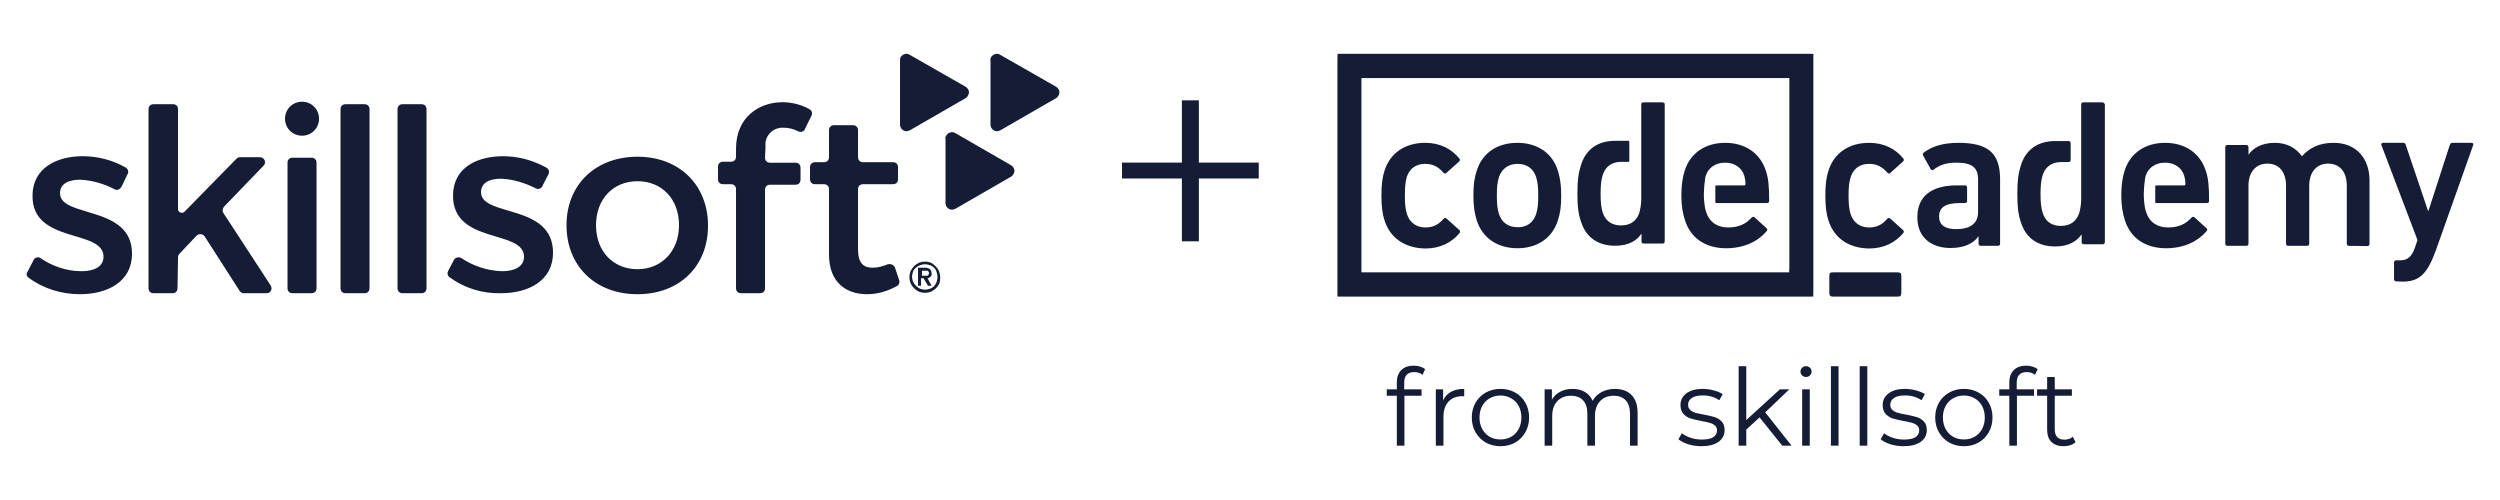
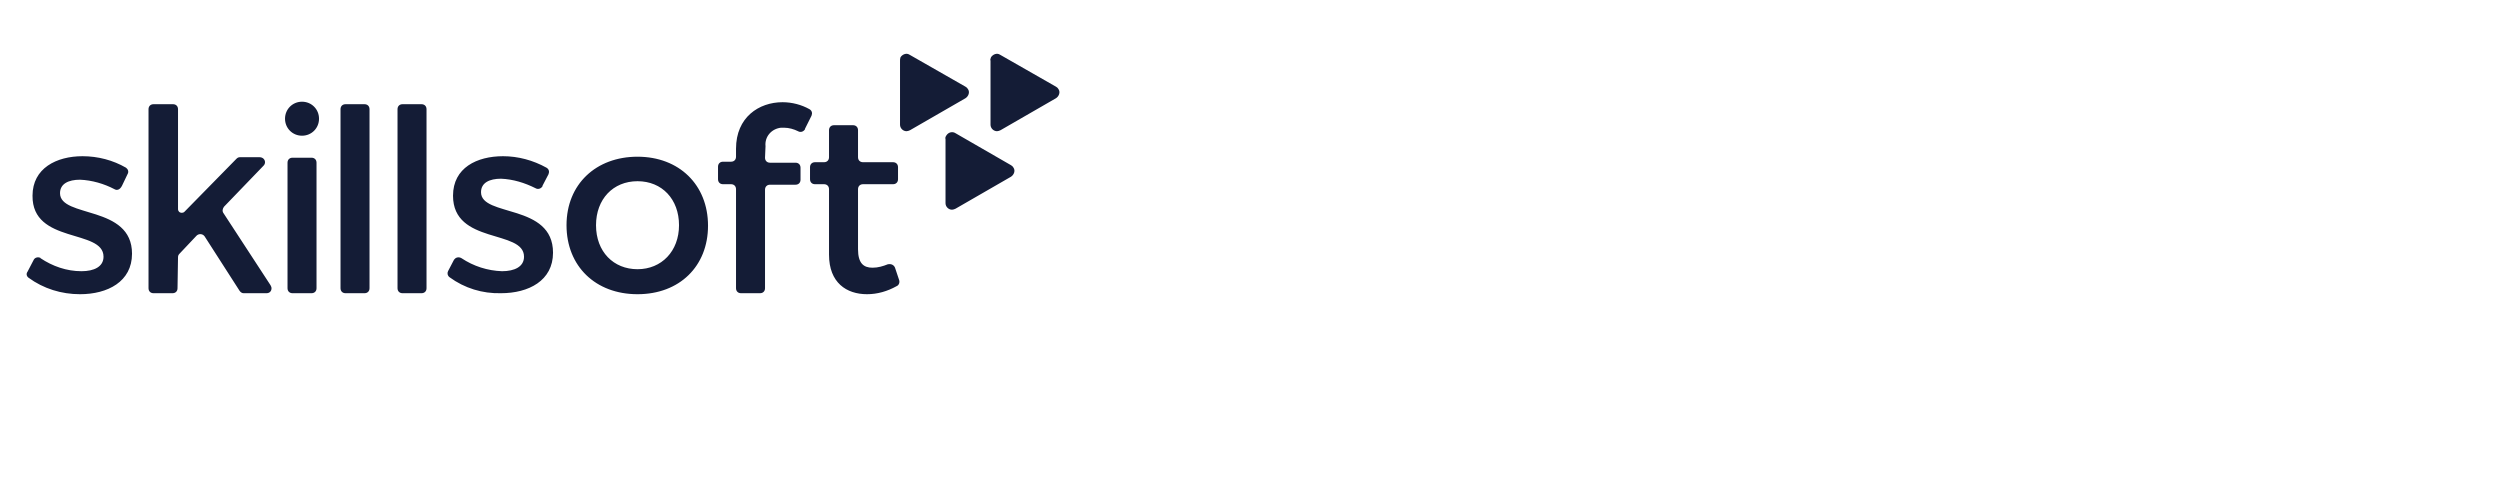
<svg xmlns="http://www.w3.org/2000/svg" height="100" viewBox="0 0 500 100" width="500">
  <g fill="#141c36">
-     <path d="m182.474 43.482c-.3-.7-.9-1.3-1.6-1.7-.8-.3-1.6-.3-2.4 0-.4.2-.7.4-1 .7s-.5.6-.7 1c-.3.8-.3 1.6 0 2.4.2.4.4.7.7 1s.6.5 1 .7c.8.3 1.6.3 2.4 0 .4-.2.7-.4 1-.7s.5-.6.7-1c.2-.8.2-1.6-.1-2.4zm-.5 2.2c-.1.3-.3.6-.5.8s-.5.4-.8.5-.7.2-1 .2-.7-.1-1-.2c-.6-.3-1.1-.8-1.4-1.4-.1-.3-.2-.7-.2-1s.1-.7.2-1 .3-.6.6-.8c.2-.2.5-.4.8-.5s.7-.2 1-.2.7.1 1 .2.6.3.8.5.4.5.5.8.2.7.2 1c0 .4-.1.8-.2 1.1zm-1.8-.8c.2 0 .4-.1.6-.3s.3-.4.2-.7c0-.3-.1-.6-.3-.8-.3-.2-.6-.3-1-.3h-1.4v3.6h.6v-1.5h.5l.9 1.5h.7zm-.3-.5h-.8v-1h1.1c.1 0 .1.1.2.2s.1.2.1.3 0 .2-.1.3-.1.1-.2.2z" transform="translate(5.33 10.759)" />
    <path d="m20.174 24.082-1.1 2.3c-.4.8-1 1-1.5.7-2.1-1.1-4.5-1.8-6.9-1.9-2.3 0-4 .8-4 2.7 0 5 14.4 2.3 14.4 12.1 0 5.6-4.9 8.1-10.4 8.1-3.7 0-7.3-1.1-10.3-3.3-.4-.3-.5-.8-.2-1.2l1.2-2.3c.2-.5.8-.7 1.3-.5.1 0 .1.1.1.1 2.4 1.6 5.2 2.6 8.2 2.6 2.5 0 4.4-.9 4.4-2.9 0-5.6-14.3-2.5-14.2-12.2 0-5.5 4.8-7.9 10-7.9 3.1 0 6.1.8 8.7 2.3.4.3.6.8.3 1.3m10.1 16.6c0-.3.1-.5.3-.7l3.4-3.6c.4-.4 1-.4 1.4-.1l.2.2 7 10.9c.2.3.5.5.8.5h4.6c.6 0 1-.4 1-1 0-.2-.1-.4-.2-.6l-9.4-14.4c-.3-.4-.2-.9.1-1.3l7.9-8.2c.4-.4.4-1 0-1.4-.2-.2-.5-.3-.8-.3h-3.9c-.3 0-.5.1-.7.3l-10.4 10.6c-.3.3-.8.3-1.1 0-.1-.1-.2-.3-.2-.5v-20c0-.6-.4-1-1-1h-3.9c-.6 0-1 .4-1 1v35.8c0 .6.4 1 1 1h3.8c.6 0 1-.4 1-1zm28.2-27.7c0-1.9-1.5-3.4-3.4-3.4s-3.4 1.5-3.4 3.4c0 1.9 1.5 3.4 3.4 3.4s3.4-1.5 3.4-3.4zm-6.3 33.9c0 .6.4 1 1 1h3.8c.6 0 1-.4 1-1v-25.1c0-.6-.4-1-1-1h-3.8c-.6 0-1 .4-1 1zm10.6 0c0 .6.4 1 1 1h3.8c.6 0 1-.4 1-1v-35.8c0-.6-.4-1-1-1h-3.8c-.6 0-1 .4-1 1zm11.4 0c0 .6.4 1 1 1h3.8c.6 0 1-.4 1-1v-35.8c0-.6-.4-1-1-1h-3.8c-.6 0-1 .4-1 1zm30.2-22.8c.2-.5.1-1-.4-1.3-2.7-1.5-5.7-2.3-8.7-2.3-5.2 0-10 2.3-10 7.9 0 9.8 14.2 6.7 14.2 12.2 0 2-1.9 2.9-4.4 2.9-2.9-.1-5.7-1-8.1-2.6-.5-.3-1.1-.2-1.4.2l-.1.1-1.2 2.3c-.2.4-.1.9.3 1.2 3 2.2 6.6 3.3 10.3 3.2 5.5 0 10.4-2.5 10.4-8.1 0-9.9-14.4-7.1-14.4-12.1 0-1.9 1.7-2.7 4-2.7 2.4.1 4.7.8 6.9 1.9.5.3 1.1.1 1.4-.4v-.1zm31.9 10.3c0-8.2-5.8-13.8-14.1-13.8s-14.2 5.5-14.2 13.7 5.8 13.8 14.2 13.8 14.1-5.6 14.1-13.7m-22.4-.1c0-5.2 3.4-8.8 8.3-8.8s8.3 3.6 8.3 8.8-3.5 8.8-8.3 8.8-8.3-3.5-8.3-8.8m33.9-15.8c-.2-1.9 1.2-3.5 3.1-3.7h.6c1 0 2 .3 2.8.7.5.3 1.1.1 1.4-.4v-.1l1.3-2.6c.2-.5.1-1-.4-1.3-1.6-.9-3.5-1.4-5.4-1.4-4.7 0-9.3 3-9.3 9.3v1.6c0 .6-.4 1-1 1h-1.6c-.6 0-1 .4-1 1v2.5c0 .6.4 1 1 1h1.6c.6 0 1 .4 1 1v19.8c0 .6.4 1 1 1h3.8c.6 0 1-.4 1-1v-19.7c0-.6.4-1 1-1h5.1c.6 0 1-.4 1-1v-2.4c0-.6-.4-1-1-1h-5.1c-.6 0-1-.4-1-1zm25.9 24.3c-.2-.5-.7-.8-1.3-.7h-.1c-1 .4-2 .7-3.1.7-1.8 0-2.9-.9-2.9-3.7v-12c0-.6.4-1 1-1h6c.6 0 1-.4 1-1v-2.4c0-.6-.4-1-1-1h-6c-.6 0-1-.4-1-1v-5.4c0-.6-.4-1-1-1h-3.8c-.6 0-1 .4-1 1v5.4c0 .6-.4 1-1 1h-1.8c-.6 0-1 .4-1 1v2.4c0 .6.4 1 1 1h1.8c.6 0 1 .4 1 1v13.1c0 5.6 3.5 7.9 7.6 7.9 2.1 0 4.1-.6 5.9-1.6.5-.2.7-.8.5-1.3zm1-41.4v12.8c0 .7.6 1.3 1.3 1.3.2 0 .5-.1.7-.2l11.1-6.4c.6-.4.9-1.2.5-1.8-.1-.2-.3-.4-.5-.5l-11.2-6.4c-.6-.4-1.4-.1-1.8.5-.1.3-.1.5-.1.7zm18.1 0v12.8c0 .7.6 1.3 1.3 1.3.2 0 .5-.1.7-.2l11.1-6.4c.6-.4.9-1.2.5-1.8-.1-.2-.3-.4-.5-.5l-11.2-6.4c-.6-.4-1.4-.1-1.8.5-.1.3-.2.5-.1.7zm-9 15.7v12.8c0 .7.6 1.3 1.3 1.3.2 0 .5-.1.7-.2l11.1-6.4c.6-.4.9-1.2.5-1.8-.1-.2-.3-.4-.5-.5l-11.1-6.4c-.6-.4-1.4-.2-1.8.4-.2.3-.3.5-.2.8z" transform="translate(5.33 10.759)" />
    <g>
-       <path d="m239.772 20.067v12.454h11.976v3.179h-11.976v12.56h-3.392v-12.56h-11.976v-3.179h11.976v-12.454z" />
-       <path d="m267.489 11.568c0-.243.017-.409.03-.527.016-.156.024-.227-.03-.282h94.382c.214 0 .355.009.46.015.149.009.228.013.34-.015v47.757c0 .215-.008.358-.014.465-.009.15-.014.231.014.344-.112-.028-.191-.024-.34-.015-.106.007-.246.015-.46.015h-94.382v-.004l.016-.063c.013-.081-.005-.119-.013-.027l-.004.061v-47.724zm64.973 8.904c.239 0 .431.145.479.242v27.563c0 .29-.191.436-.431.436h-3.779c-.286 0-.43-.194-.43-.436v-1.499h-.048c-.91 1.354-2.536 2.37-5.215 2.37-3.349 0-5.836-1.596-6.841-4.835-.525-1.548-.717-2.951-.717-5.658 0-2.708.239-4.111.717-5.658 1.005-3.193 3.397-4.787 6.698-4.836h2.822c.096.048.144.096.144.194v3.82c0 .096-.048.193-.144.193h-1.626c-1.771.048-3.015.967-3.54 2.611-.287.919-.431 1.934-.431 3.772 0 1.837.143 2.853.431 3.772.525 1.644 1.817 2.563 3.635 2.563 1.866 0 3.157-.871 3.684-2.563.191-.677.335-1.451.383-2.611v-19.005c0-.289.191-.435.43-.435zm-56.175 18.637c0 2.127.192 3.723.622 4.98 1.148 3.626 4.21 5.561 8.18 5.609 2.966 0 5.263-1.208 6.842-3.094.095-.194.143-.436-.048-.581l-2.584-2.321c-.191-.145-.43-.145-.574.049-.956 1.112-2.009 1.741-3.636 1.741-1.77 0-3.109-.92-3.683-2.612-.335-1.016-.431-2.225-.431-3.771 0-1.548.095-2.709.383-3.724.574-1.741 1.914-2.611 3.683-2.611 1.626 0 2.631.628 3.636 1.74.144.243.382.243.574.097l2.584-2.321c.191-.145.191-.435.048-.58-1.579-1.934-3.876-3.143-6.842-3.143-3.971 0-6.984 1.983-8.132 5.56-.43 1.258-.622 2.854-.622 4.982zm88.784 0c0 2.127.192 3.723.622 4.98 1.148 3.626 4.162 5.561 8.132 5.609 2.966 0 5.262-1.208 6.841-3.094.096-.194.143-.436-.048-.581l-2.583-2.321c-.192-.145-.431-.145-.574.049-.956 1.112-2.01 1.741-3.636 1.741-1.769 0-3.109-.92-3.683-2.612-.335-1.016-.431-2.225-.431-3.771 0-1.548.096-2.709.431-3.724.574-1.741 1.914-2.611 3.683-2.611 1.626 0 2.631.628 3.636 1.74.143.243.382.243.574.097l2.583-2.321c.191-.145.191-.435.048-.58-1.531-1.934-3.875-3.143-6.841-3.143-3.97 0-6.984 1.983-8.132 5.56-.43 1.258-.622 2.854-.622 4.982zm104.716 10.058c-.239 0-.43-.146-.43-.436v-11.606c0-2.611-1.292-4.399-3.731-4.399-2.392 0-3.78 1.788-3.78 4.399v11.606c0 .242-.144.436-.43.436h-3.779c-.24 0-.431-.146-.431-.436v-11.606c0-2.611-1.291-4.399-3.732-4.399-2.391 0-3.779 1.788-3.779 4.399v11.606c0 .242-.143.436-.43.436h-3.78c-.238 0-.43-.146-.43-.436v-19.294c0-.242.144-.435.43-.435h3.78c.24 0 .43.145.43.435v1.451h.048c.861-1.257 2.584-2.321 5.215-2.321 2.344 0 4.21.967 5.405 2.66h.048c1.531-1.693 3.493-2.66 6.315-2.66 4.592 0 7.176 3.191 7.176 7.495v12.718c0 .242-.144.435-.431.435 0 0-3.684-.048-3.684-.048zm9.023 6.673c0 .289.191.435.431.435l1.292.049c3.3 0 4.927-1.5 6.649-6.287l7.463-21.035c.096-.29-.096-.435-.335-.435h-3.876c-.238 0-.381.193-.477.435l-4.258 13.153h-.096l-4.449-13.153c-.048-.29-.239-.435-.478-.435h-4.066c-.24 0-.431.193-.336.435l7.225 19.004-.575 1.692c-.622 1.644-1.386 2.37-2.966 2.37h-.717c-.287 0-.431.193-.431.435zm-171.593-13.009c.335-1.063.431-2.032.431-3.723 0-1.692-.096-2.611-.431-3.724-.574-1.692-1.866-2.611-3.683-2.611-1.818 0-3.157.967-3.731 2.611-.336 1.064-.431 1.983-.431 3.724 0 1.691.095 2.66.431 3.723.574 1.693 1.866 2.612 3.731 2.612 1.817.048 3.109-.919 3.683-2.612zm-12.534-3.723c0 2.225.24 3.578.671 4.98 1.148 3.53 4.161 5.561 8.132 5.561s6.984-2.031 8.084-5.561c.478-1.45.67-2.755.67-4.98 0-2.226-.239-3.579-.67-4.981-1.1-3.53-4.114-5.56-8.084-5.56-4.019 0-7.032 2.03-8.132 5.56-.479 1.451-.67 2.756-.67 4.981zm97.012-10.541c6.027 0 8.229 2.128 8.325 7.059v13.105c0 .29-.192.436-.432.436h-3.444c-.287 0-.43-.194-.43-.436v-1.451h-.048c-.91 1.355-2.775 2.322-5.549 2.322-3.636 0-6.65-1.935-6.65-6.142 0-4.351 3.014-6.383 7.893-6.383h1.627c.287 0 .43.194.43.435v2.66c0 .29-.191.435-.43.435h-.909c-2.966 0-4.257.822-4.257 2.708 0 1.693 1.196 2.515 3.395 2.515 2.823 0 4.402-1.113 4.402-3.433v-6.722c-.095-2.177-1.196-3.143-4.402-3.143-2.2 0-3.539.629-4.497 1.403-.19.144-.43.095-.573-.097l-1.531-2.757c-.096-.193-.048-.386.096-.531 1.578-1.209 3.731-1.983 6.984-1.983zm-48.436 8.511.001-.001c-.096 0-.192.049-.192.194v3.142c0 .097.048.195.192.195h10.142c.287 0 .431-.146.431-.436 0-3.24-.192-4.642-.671-6.045-1.1-3.433-4.066-5.56-8.132-5.56-3.923 0-6.984 2.031-8.084 5.56-.43 1.307-.67 2.901-.67 4.982 0 2.078.287 3.626.718 4.931 1.1 3.53 4.066 5.61 8.227 5.61 3.636 0 6.411-1.403 8.133-3.433.144-.194.144-.436-.048-.58l-2.392-2.177c-.191-.145-.43-.145-.621.097-1.005 1.112-2.392 1.935-4.641 1.935-2.2 0-3.779-1.065-4.401-3.047l-.002-.005c-.095-.289-.19-.577-.238-.866-.165-.958-.245-1.929-.238-2.901.048-1.161.096-1.886.239-2.805v-.097c.048-.241.096-.435.144-.628.525-1.645 2.008-2.611 3.874-2.611 1.865 0 3.301.966 3.827 2.611.144.483.24 1.015.24 1.692 0 .145-.096.242-.24.242h-5.598zm87.984 0 .001-.001c-.096 0-.192.049-.192.194v3.142c0 .097.048.195.192.195h10.142c.287 0 .431-.146.431-.436 0-3.24-.192-4.642-.671-6.045-1.1-3.433-4.066-5.56-8.133-5.56-3.922 0-6.983 2.031-8.084 5.56-.43 1.307-.669 2.901-.669 4.982 0 2.078.287 3.626.717 4.931 1.101 3.53 4.067 5.61 8.228 5.61 3.636 0 6.41-1.403 8.132-3.433.144-.194.144-.436-.048-.58l-2.391-2.177c-.191-.145-.431-.145-.622.097-1.004 1.112-2.391 1.935-4.641 1.935-2.199 0-3.779-1.065-4.4-3.047l-.002-.005c-.095-.289-.19-.577-.238-.866-.165-.958-.245-1.929-.239-2.901.048-1.161.096-1.886.24-2.805v-.097c.048-.241.096-.434.144-.627v-.001c.525-1.645 2.008-2.611 3.873-2.611 1.866 0 3.302.966 3.828 2.611.144.483.24 1.015.24 1.692 0 .145-.096.242-.24.242h-5.598zm-10.797-16.606c.238 0 .43.145.526.387v27.563c0 .29-.191.436-.431.436h-3.779c-.286 0-.43-.194-.43-.436v-1.498h-.048c-.957 1.353-2.583 2.369-5.262 2.369-3.349 0-5.836-1.596-6.841-4.836-.525-1.547-.717-2.998-.717-5.706 0-2.756.239-4.159.717-5.707 1.005-3.19 3.444-4.787 6.745-4.835h2.775c.286 0 .43.193.43.435v3.337c0 .29-.191.435-.43.435h-1.626c-1.771.048-3.015.967-3.54 2.611-.287.919-.431 1.935-.431 3.772 0 1.838.143 2.853.431 3.772.525 1.692 1.769 2.611 3.635 2.611s3.157-.919 3.684-2.611c.191-.677.335-1.451.383-2.611v-19.052c0-.29.191-.436.43-.436zm-40.178 34.806c0-.609-.14-.809-.8-.809h-12.798c-.683 0-.799.15-.799.809v3.238c0 .609.14.809.799.809h12.798c.614 0 .8-.15.8-.809zm-22.396-.809h-85.584v-38.853h85.584v38.043c0 .245-.018.411-.031.529-.016.155-.024.225.031.28z" fill-rule="evenodd" />
-       <path d="m282.835 74.416c-.656 0-1.157.178-1.499.535-.329.357-.493.886-.493 1.586v1.328h3.471v1.285h-3.428v9.984h-1.521v-9.984h-2.014v-1.285h2.014v-1.393c0-1.028.293-1.842.878-2.442.6-.6 1.443-.9 2.528-.9.429 0 .843.065 1.243.193.4.114.735.286 1.007.514l-.514 1.136c-.443-.372-1-.557-1.672-.557zm5.788 5.656c.357-.757.885-1.329 1.585-1.714.714-.386 1.592-.579 2.635-.579v1.478l-.364-.021c-1.186 0-2.114.364-2.785 1.093-.671.728-1.007 1.749-1.007 3.063v5.742h-1.521v-11.269h1.457zm11.475 9.169c-1.085 0-2.063-.243-2.935-.728-.858-.488-1.569-1.199-2.056-2.057-.5-.872-.75-1.857-.75-2.957 0-1.099.25-2.085.75-2.956s1.185-1.55 2.057-2.035c.871-.486 1.849-.729 2.934-.729 1.086 0 2.064.243 2.936.729.871.485 1.549 1.164 2.035 2.035.5.871.75 1.857.75 2.956 0 1.1-.25 2.086-.75 2.957-.486.871-1.164 1.557-2.035 2.057-.872.485-1.85.728-2.936.728zm0-1.35c.8 0 1.514-.178 2.143-.535.642-.372 1.142-.893 1.499-1.564.358-.672.536-1.436.536-2.293s-.178-1.621-.536-2.292c-.357-.671-.857-1.186-1.499-1.543-.629-.371-1.343-.557-2.143-.557-.799 0-1.521.186-2.163.557-.629.357-1.128.872-1.5 1.543-.357.671-.536 1.435-.536 2.292s.179 1.621.536 2.293c.372.671.871 1.192 1.5 1.564.642.357 1.364.535 2.163.535zm22.88-10.112c1.414 0 2.521.407 3.32 1.221.815.814 1.222 2.014 1.222 3.599v6.535h-1.522v-6.384c0-1.172-.285-2.065-.857-2.678-.557-.615-1.349-.922-2.378-.922-1.171 0-2.092.364-2.763 1.093-.671.714-1.007 1.707-1.007 2.978v5.913h-1.521v-6.384c0-1.172-.286-2.065-.857-2.678-.557-.615-1.357-.922-2.4-.922-1.156 0-2.077.364-2.763 1.093-.671.714-1.007 1.707-1.007 2.978v5.913h-1.521v-11.269h1.457v2.056c.4-.685.957-1.213 1.671-1.585.714-.371 1.535-.557 2.463-.557.943 0 1.757.2 2.443.6.699.4 1.221.993 1.564 1.778.414-.742 1.007-1.321 1.778-1.735.786-.429 1.678-.643 2.678-.643zm17.294 11.462c-.914 0-1.792-.129-2.635-.386-.828-.271-1.478-.607-1.95-1.007l.686-1.199c.471.371 1.064.678 1.778.921.721.229 1.472.345 2.228.343 1.029 0 1.786-.157 2.271-.472.5-.328.75-.785.75-1.371 0-.414-.136-.735-.407-.964-.271-.243-.614-.421-1.028-.535-.415-.129-.964-.25-1.65-.365-.914-.171-1.65-.342-2.207-.514-.548-.18-1.042-.497-1.435-.921-.386-.429-.578-1.021-.578-1.778 0-.943.392-1.714 1.178-2.314.785-.6 1.878-.9 3.278-.9.738.002 1.473.102 2.185.3.728.186 1.328.436 1.8.75l-.665 1.221c-.928-.643-2.035-.964-3.321-.964-.971 0-1.706.171-2.206.514-.486.343-.728.793-.728 1.35 0 .428.135.771.407 1.028.285.257.635.45 1.049.579.414.114.986.235 1.714.364.9.171 1.621.342 2.164.514.533.165 1.014.468 1.393.878.385.414.578.986.578 1.714 0 .986-.414 1.771-1.242 2.357-.815.571-1.95.857-3.407.857zm11.639-5.763-2.657 2.442v3.214h-1.521v-15.897h1.521v10.777l6.727-6.149h1.885l-4.82 4.606 5.27 6.663h-1.863zm8.521-5.613h1.521v11.269h-1.521zm.771-2.464c-.314 0-.578-.107-.792-.321s-.321-.471-.321-.771c0-.286.107-.536.321-.75s.478-.322.792-.322c.315 0 .579.108.793.322.215.2.322.443.322.728 0 .315-.107.579-.322.793-.214.214-.478.321-.793.321zm4.983-2.164h1.521v15.897h-1.521zm5.753 0h1.521v15.897h-1.521zm8.774 16.004c-.914 0-1.792-.129-2.635-.386-.828-.271-1.478-.607-1.949-1.007l.685-1.199c.472.371 1.064.678 1.778.921.721.229 1.472.345 2.228.343 1.029 0 1.786-.157 2.271-.472.5-.328.75-.785.75-1.371 0-.414-.136-.735-.407-.964-.271-.243-.614-.421-1.028-.535-.414-.129-.964-.25-1.65-.365-.914-.171-1.649-.342-2.206-.514-.549-.18-1.043-.497-1.436-.921-.385-.429-.578-1.021-.578-1.778 0-.943.392-1.714 1.178-2.314.785-.6 1.878-.9 3.278-.9.728 0 1.457.1 2.185.3.728.186 1.328.436 1.799.75l-.664 1.221c-.928-.643-2.035-.964-3.32-.964-.972 0-1.707.171-2.207.514-.486.343-.728.793-.728 1.35 0 .428.135.771.407 1.028.285.257.635.45 1.049.579.415.114.986.235 1.714.364.9.171 1.621.342 2.164.514.533.165 1.014.468 1.392.878.386.414.579.986.579 1.714 0 .986-.414 1.771-1.243 2.357-.814.571-1.949.857-3.406.857zm12.067 0c-1.085 0-2.064-.243-2.935-.728-.858-.488-1.569-1.199-2.057-2.057-.499-.872-.749-1.857-.749-2.957 0-1.099.25-2.085.749-2.956.5-.871 1.186-1.55 2.057-2.035.872-.486 1.85-.729 2.935-.729 1.086 0 2.064.243 2.935.729.858.472 1.563 1.177 2.035 2.035.5.871.75 1.857.75 2.956 0 1.1-.25 2.086-.75 2.957-.485.871-1.164 1.557-2.035 2.057-.871.485-1.849.728-2.935.728zm0-1.35c.8 0 1.514-.178 2.143-.535.642-.372 1.142-.893 1.499-1.564.357-.672.536-1.436.536-2.293s-.179-1.621-.536-2.292-.857-1.186-1.499-1.543c-.629-.371-1.343-.557-2.143-.557s-1.521.186-2.163.557c-.629.357-1.129.872-1.5 1.543-.357.671-.536 1.435-.536 2.292s.179 1.621.536 2.293c.371.671.871 1.192 1.5 1.564.642.357 1.363.535 2.163.535zm12.553-13.475c-.657 0-1.157.178-1.499.535-.329.357-.493.886-.493 1.586v1.328h3.471v1.285h-3.428v9.984h-1.522v-9.984h-2.013v-1.285h2.013v-1.393c0-1.028.293-1.842.879-2.442.6-.6 1.442-.9 2.528-.9.428 0 .843.065 1.243.193.399.114.735.286 1.006.514l-.514 1.136c-.443-.372-1-.557-1.671-.557zm9.772 14.032c-.285.257-.643.457-1.071.6-.414.129-.85.193-1.307.193-1.057 0-1.871-.286-2.442-.857s-.857-1.378-.857-2.421v-6.813h-2.014v-1.285h2.014v-2.464h1.521v2.464h3.428v1.285h-3.428v6.727c0 .671.164 1.186.493 1.543.343.342.828.514 1.457.514.306.001.61-.049.899-.15.3-.1.558-.243.772-.428z" />
-     </g>
+       </g>
  </g>
</svg>